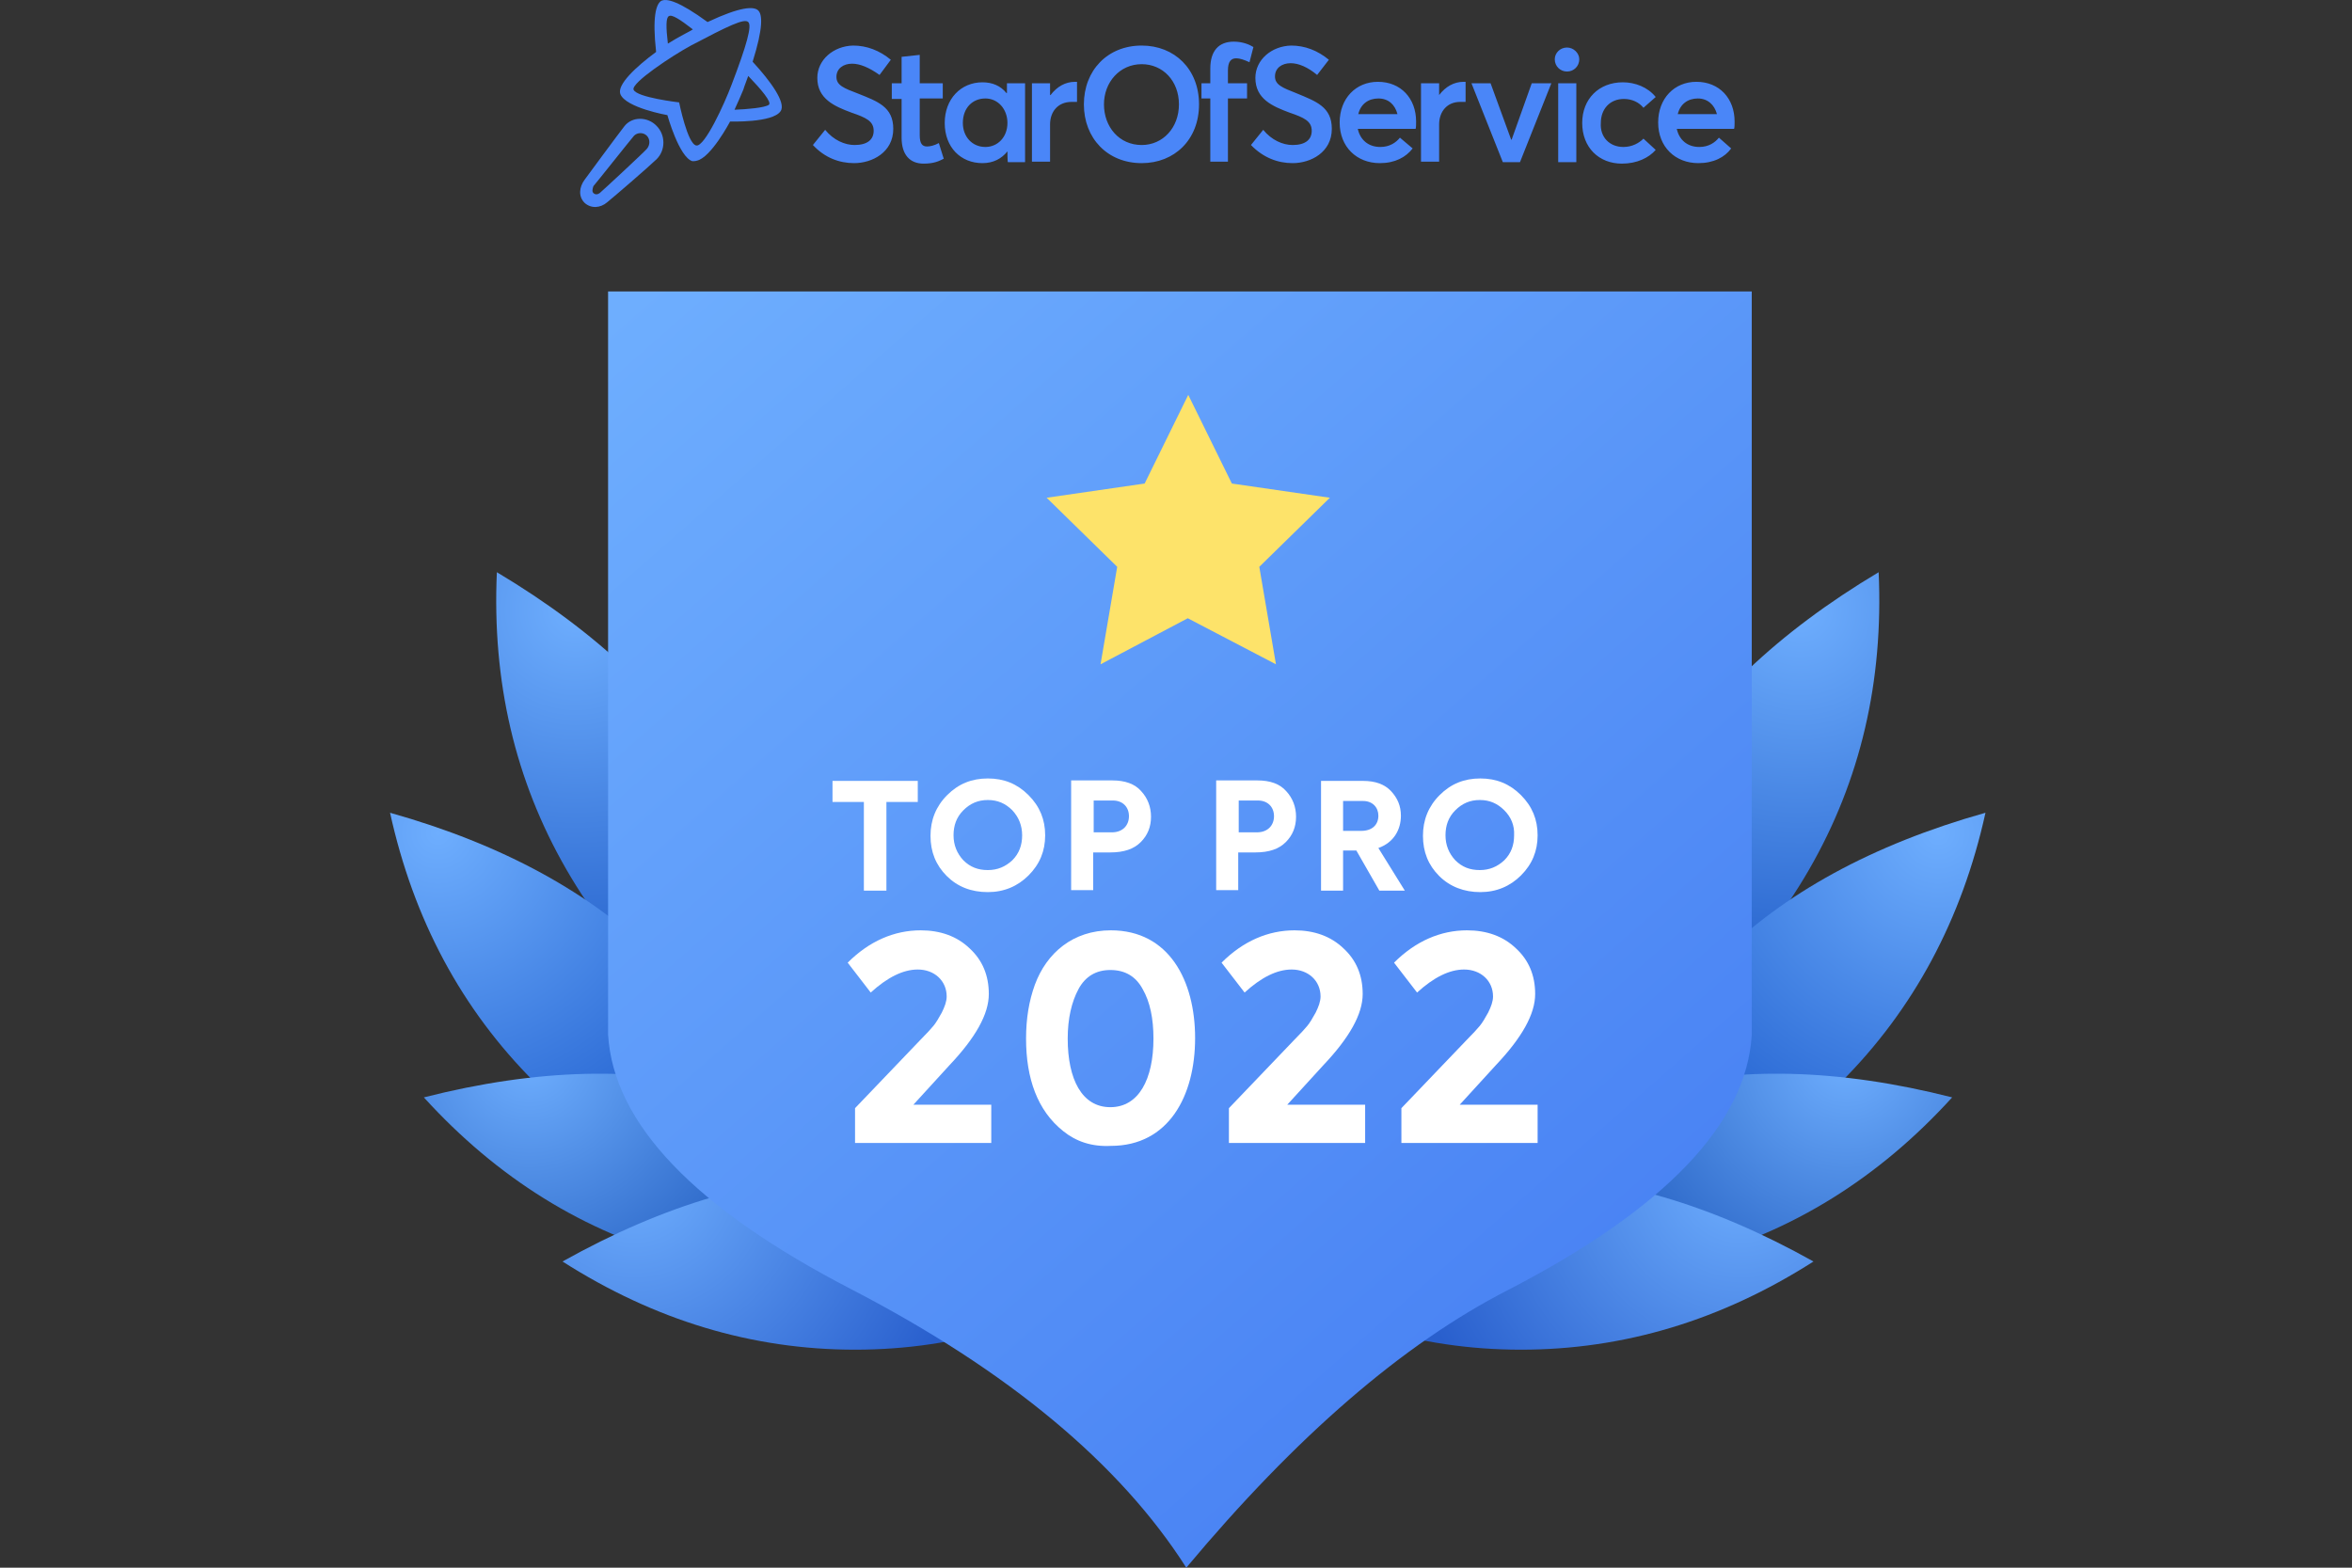
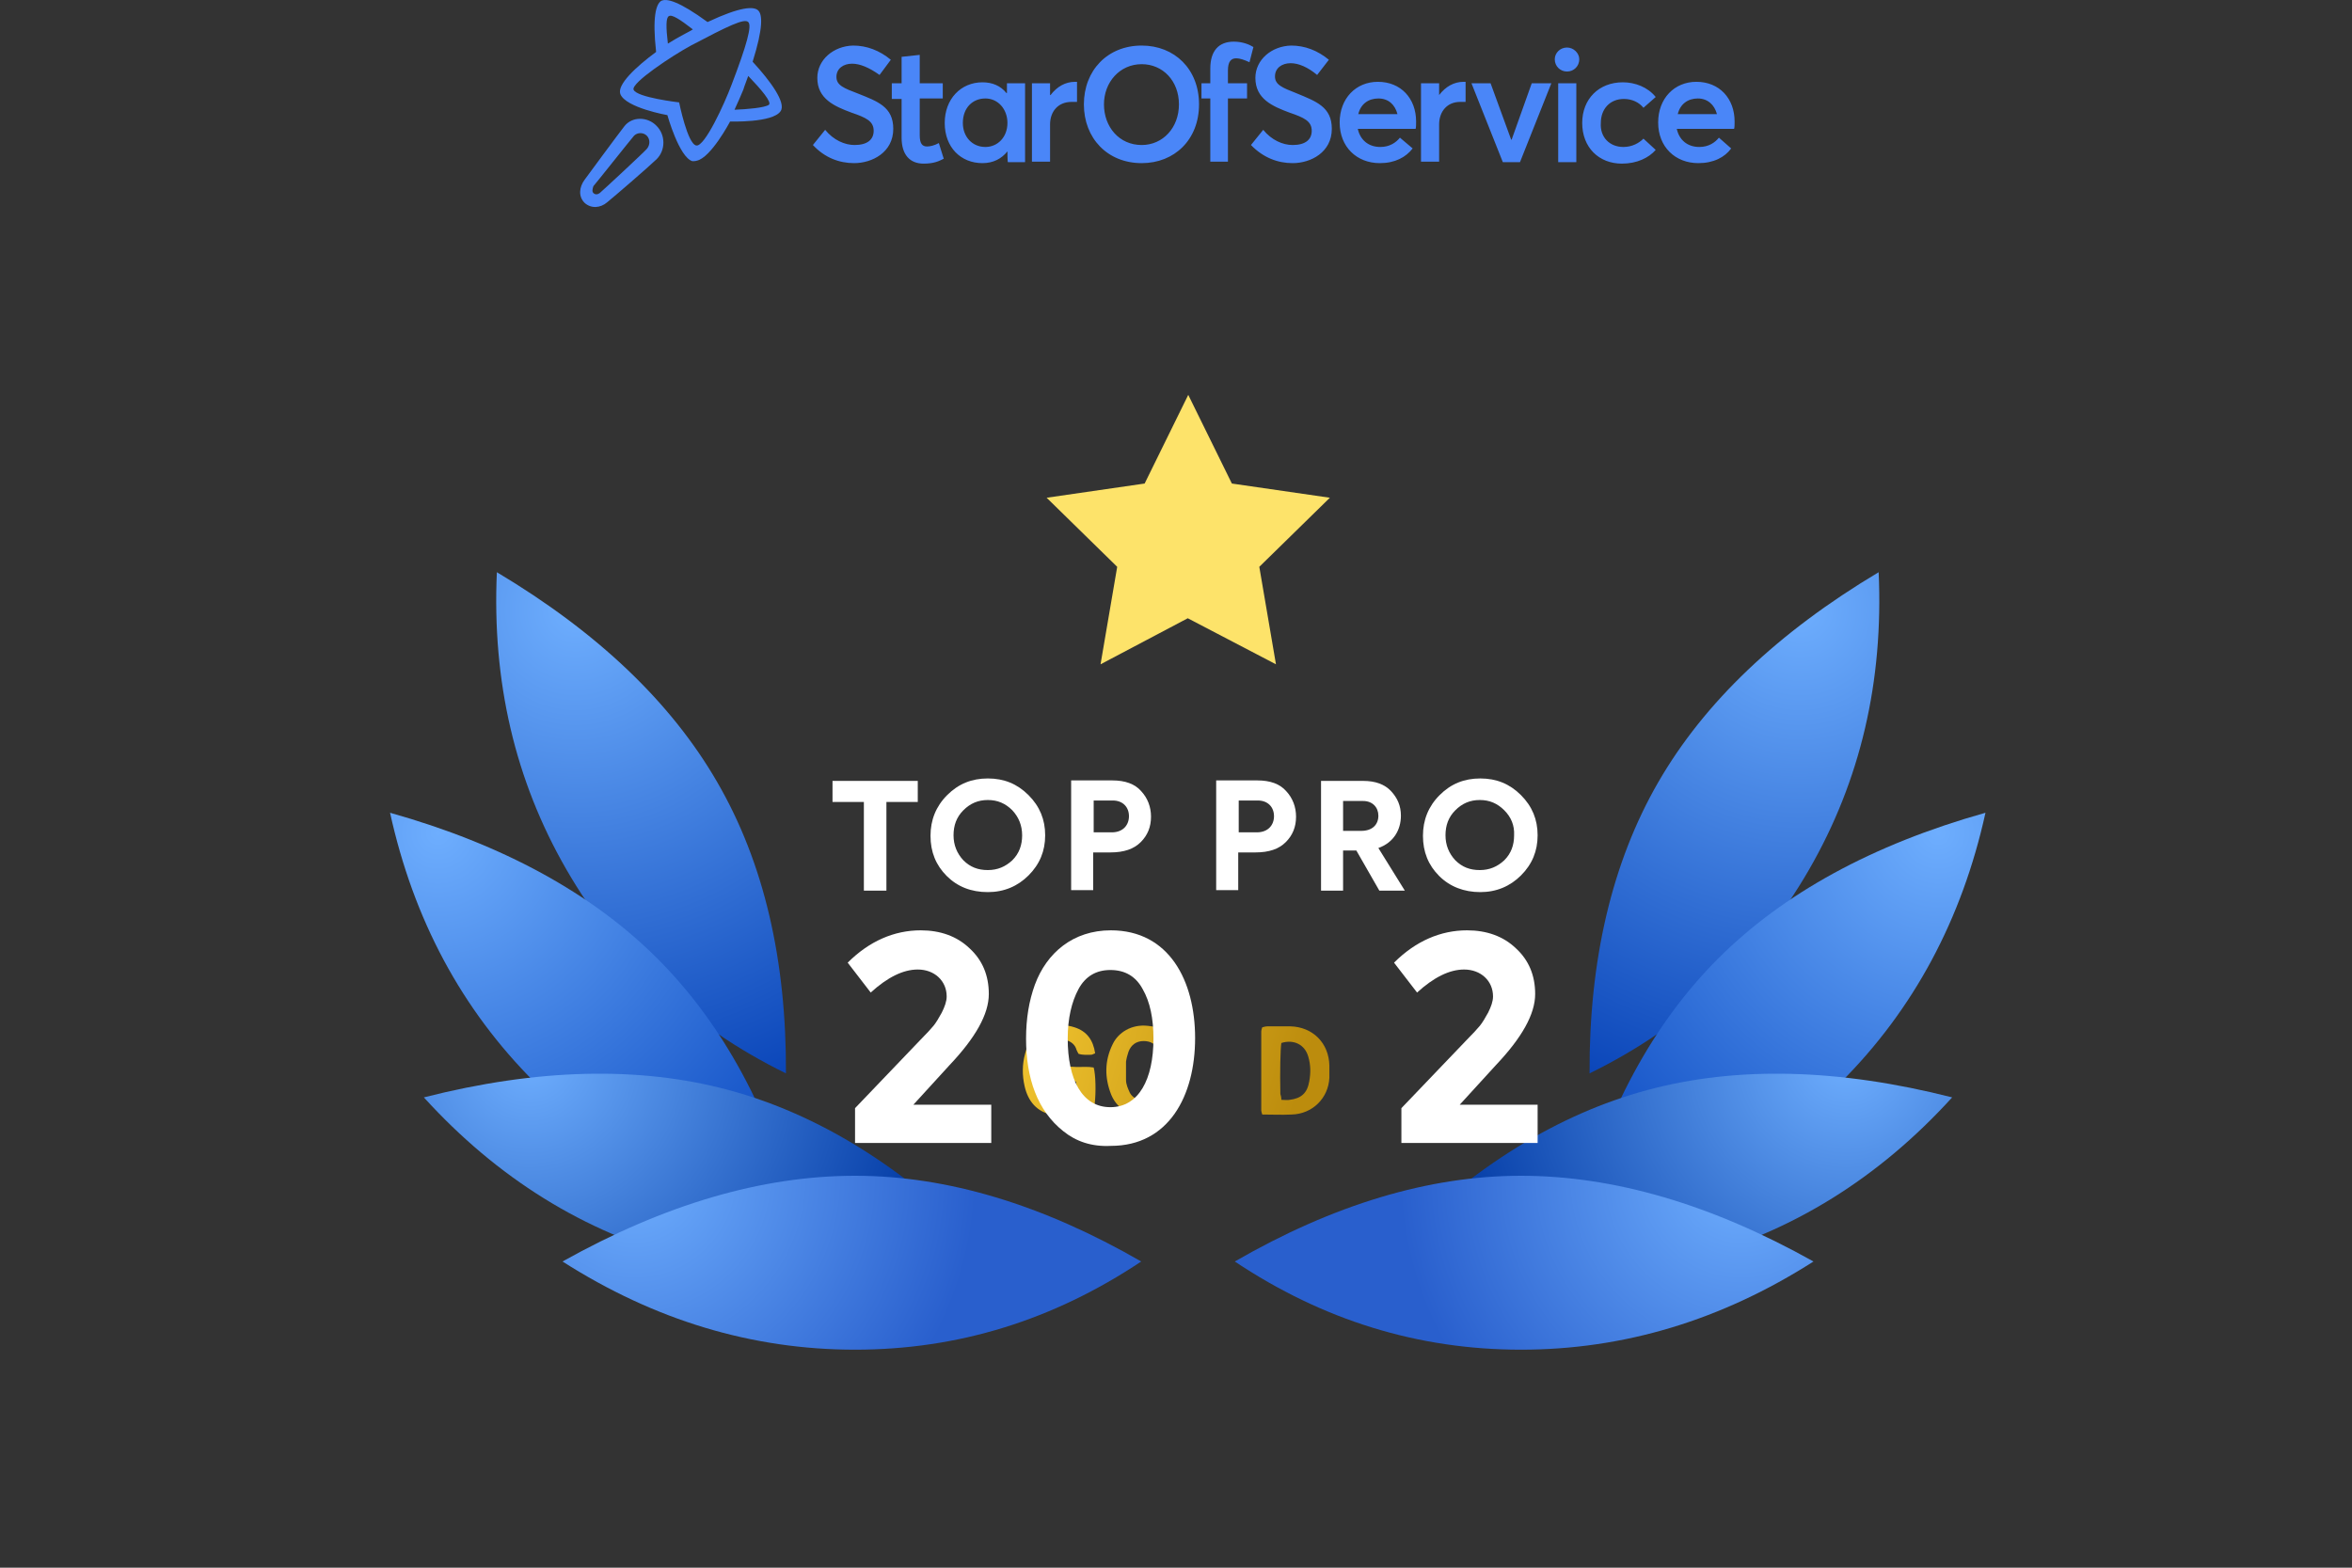
<svg xmlns="http://www.w3.org/2000/svg" version="1.1" id="Layer_1" x="0px" y="0px" viewBox="0 0 480 320" style="enable-background:new 0 0 480 320;" xml:space="preserve">
  <rect x="0" y="0" width="480" height="320" fill="#333333" stroke="none" />
  <style type="text/css">
	.st0{fill:url(#SVGID_1_);}
	.st1{fill:url(#SVGID_00000151539084111859292190000000518763100310786957_);}
	.st2{fill:url(#SVGID_00000129895303746365115180000012803199316917149628_);}
	.st3{fill:url(#SVGID_00000010292816316155146910000009287547593610541740_);}
	.st4{fill:url(#SVGID_00000082352849886411504310000010695390638196905348_);}
	.st5{fill:url(#SVGID_00000053511198346118376620000018416091952562020754_);}
	.st6{fill:url(#SVGID_00000087404799281230537120000007854669762126155917_);}
	.st7{fill:url(#SVGID_00000122706195732469496190000014253692500346948543_);}
	.st8{fill:url(#SVGID_00000163041215183920140850000001748024190704349109_);}
	.st9{fill:url(#SVGID_00000036950286266701469830000005373538712937424012_);}
	.st10{fill:url(#SVGID_00000134950435974381834700000000567091257839959170_);}
	.st11{fill:url(#SVGID_00000078040374191151717290000007868630943137640862_);}
	.st12{fill:url(#SVGID_00000109749973732588505010000003395889863819923093_);}
	.st13{fill:#FDE36A;}
	.st14{fill:#FFFFFF;}
	.st15{fill:#4A86F8;}
</style>
  <g>
    <linearGradient id="SVGID_1_" gradientUnits="userSpaceOnUse" x1="213.394" y1="204.833" x2="265.859" y2="219.903">
      <stop offset="0" style="stop-color:#EDC02D" />
      <stop offset="1" style="stop-color:#BC8C0D" />
    </linearGradient>
    <path class="st0" d="M257.6,227.5c-0.1-0.4-0.2-0.6-0.2-0.8c0-5.4,0-10.8,0-16.2c0-0.2,0.1-0.5,0.2-0.8c0.4-0.1,0.7-0.2,1.1-0.2   c1.5,0,3,0,4.6,0c4.6,0.1,7.9,3.4,8,8c0,0.8,0,1.7,0,2.5c-0.2,4.2-3.5,7.4-7.7,7.5C261.6,227.6,259.7,227.5,257.6,227.5z    M261.5,224.5c0.7,0,1.2,0.1,1.7,0c2.4-0.3,3.6-1.4,4-3.8c0.3-1.7,0.3-3.3-0.2-5c-0.7-2.5-3-3.6-5.5-2.8c-0.2,1.2-0.3,5.9-0.2,10.4   C261.4,223.6,261.5,224,261.5,224.5z" />
    <linearGradient id="SVGID_00000008862075421787406080000005921228839457657487_" gradientUnits="userSpaceOnUse" x1="209.999" y1="216.654" x2="262.464" y2="231.724">
      <stop offset="0" style="stop-color:#EDC02D" />
      <stop offset="1" style="stop-color:#BC8C0D" />
    </linearGradient>
    <path style="fill:url(#SVGID_00000008862075421787406080000005921228839457657487_);" d="M223.4,225.4c-1.5,1.6-3.4,2.1-5.4,2.3   c-1,0.1-2.1,0.1-3.1-0.1c-3.3-0.6-5.1-2.8-5.8-5.9c-0.5-2.2-0.5-4.4,0.1-6.6c0.6-2.6,2-4.6,4.7-5.4c1.8-0.5,3.6-0.6,5.4,0   c2.5,0.8,3.8,2.6,4.2,5.3c-0.3,0.1-0.6,0.3-0.8,0.3c-0.8,0-1.7,0.1-2.6-0.2c-0.2-0.4-0.4-0.7-0.5-1.1c-0.8-2.1-4.3-2.5-5.7-0.6   c-0.3,0.4-0.6,1-0.8,1.5c-0.3,1.3-0.5,2.7-0.5,4c0,0.7,0.1,1.4,0.2,2c0.2,1.2,0.6,2.2,1.7,2.9c0.8,0.5,1.6,0.6,2.6,0.6   c1.3,0,1.4-0.1,2.5-0.8c0.2-0.9,0.2-1.8,0-2.8c-1-0.6-2.1,0-3.1-0.5c-0.3-0.7-0.2-1.5-0.1-2.3c1.1-0.5,2.3-0.2,3.4-0.2   c1.1,0,2.3-0.1,3.4,0.1C223.6,219.3,223.7,222.9,223.4,225.4z" />
    <linearGradient id="SVGID_00000020382218512020267130000006002306123291004292_" gradientUnits="userSpaceOnUse" x1="211.288" y1="212.164" x2="263.753" y2="227.234">
      <stop offset="0" style="stop-color:#EDC02D" />
      <stop offset="1" style="stop-color:#BC8C0D" />
    </linearGradient>
    <path style="fill:url(#SVGID_00000020382218512020267130000006002306123291004292_);" d="M241.4,218.6c0,1.5-0.3,2.8-0.7,4.2   c-1,2.9-3.5,4.8-6.5,5c-3.1,0.2-6.1-1.2-7.4-4.3c-1.4-3.5-1.4-7,0.3-10.4c1.1-2.3,3.8-4.1,7.2-3.7c1.1,0.1,2.2,0.4,3.1,0.9   c1.9,1.1,2.9,2.8,3.4,4.9C241.1,216.3,241.2,217.5,241.4,218.6z M229.8,218.5c0,0.6,0,1.3,0,1.9c0,1,0.4,1.8,0.8,2.7   c1.1,2,4.6,2.2,5.9-0.1c0.2-0.4,0.4-0.9,0.5-1.3c0.5-1.6,0.4-3.3,0.2-5c-0.1-0.7-0.3-1.5-0.6-2.1c-0.6-1.4-1.7-2.1-3.2-2.1   c-1.5,0-2.6,0.8-3.1,2.2c-0.2,0.6-0.4,1.3-0.5,2C229.8,217.2,229.8,217.9,229.8,218.5z" />
    <linearGradient id="SVGID_00000042007156281310069320000002891906079108180117_" gradientUnits="userSpaceOnUse" x1="212.233" y1="208.873" x2="264.699" y2="223.943">
      <stop offset="0" style="stop-color:#EDC02D" />
      <stop offset="1" style="stop-color:#BC8C0D" />
    </linearGradient>
-     <path style="fill:url(#SVGID_00000042007156281310069320000002891906079108180117_);" d="M247.5,209.7c0.1,5,0,9.8,0,14.7   c0.5,0.1,0.9,0.2,1.3,0.2c1.6,0,3.1,0,4.7,0c0.5,0,1,0,1.6,0.1c0.4,0.9,0.3,1.8,0.1,2.8c-1.3,0.3-2.5,0.1-3.8,0.1   c-1.3,0-2.5,0-3.8,0c-1.2,0-2.5,0.2-3.8-0.2c-0.1-0.4-0.2-0.7-0.2-1.1c-0.2-5.4-0.1-15.2,0.2-16.6   C245.1,209.4,246.2,209.4,247.5,209.7z" />
  </g>
  <g>
    <g>
      <g>
        <radialGradient id="SVGID_00000119083742141222231460000006712822797368577713_" cx="-228.921" cy="690.675" r="9.287" gradientTransform="matrix(-0.715 11.701 11.701 0.715 -7877.961 2309.252)" gradientUnits="userSpaceOnUse">
          <stop offset="0" style="stop-color:#6EAEFE" />
          <stop offset="1" style="stop-color:#0641B6" />
        </radialGradient>
        <path style="fill:url(#SVGID_00000119083742141222231460000006712822797368577713_);" d="M324.4,219.1     c19.4-9.5,34.3-23.4,44.8-41.6c10.5-18.2,15.2-38.4,14.2-60.7c-20.6,12.3-35.6,26.6-45,42.9S324.3,195.9,324.4,219.1z" />
        <radialGradient id="SVGID_00000150097451201136561510000013865630146596758429_" cx="-235.643" cy="699.377" r="9.287" gradientTransform="matrix(-3.72 11.117 11.118 3.719 -8256.703 188.729)" gradientUnits="userSpaceOnUse">
          <stop offset="0" style="stop-color:#6EAEFE" />
          <stop offset="1" style="stop-color:#003EBA" />
        </radialGradient>
        <path style="fill:url(#SVGID_00000150097451201136561510000013865630146596758429_);" d="M321.6,249.5     c21.2-4.2,39.2-13.7,54.1-28.6c14.8-14.8,24.7-33.2,29.5-55c-23.1,6.5-41.3,16.5-54.6,29.8S327.6,227,321.6,249.5z" />
        <radialGradient id="SVGID_00000166655102446019433880000004795461001852323231_" cx="-248.654" cy="706.029" r="7.328" gradientTransform="matrix(-7.508 9.003 9.003 7.508 -7846.504 -2846.296)" gradientUnits="userSpaceOnUse">
          <stop offset="0" style="stop-color:#6EAEFE" />
          <stop offset="1" style="stop-color:#0038A3" />
        </radialGradient>
        <path style="fill:url(#SVGID_00000166655102446019433880000004795461001852323231_);" d="M284.3,254.6c20.5,7,40.8,7.7,61.1,2.3     c20.3-5.4,38-16.4,53-32.9c-23.2-5.9-44-6.4-62.2-1.5C318,227.4,300.7,238.1,284.3,254.6L284.3,254.6z" />
        <radialGradient id="SVGID_00000000903306313543005520000006513723603315976321_" cx="-258.665" cy="707.467" r="5.947" gradientTransform="matrix(-9.559 6.786 6.787 9.559 -6918.83 -4767.355)" gradientUnits="userSpaceOnUse">
          <stop offset="0" style="stop-color:#6EAEFE" />
          <stop offset="1" style="stop-color:#295FCD" />
        </radialGradient>
        <path style="fill:url(#SVGID_00000000903306313543005520000006513723603315976321_);" d="M252,257.5c18,12,37.4,18,58.4,18     c21,0,40.9-6,59.7-18c-20.9-11.7-40.8-17.5-59.7-17.5C291.6,240,272.1,245.9,252,257.5L252,257.5z" />
        <radialGradient id="SVGID_00000091726874778396049240000001044913353288573111_" cx="-226.372" cy="648.967" r="9.287" gradientTransform="matrix(0.715 11.701 -11.701 0.715 7872.96 2309.252)" gradientUnits="userSpaceOnUse">
          <stop offset="0" style="stop-color:#6EAEFE" />
          <stop offset="1" style="stop-color:#0641B6" />
        </radialGradient>
        <path style="fill:url(#SVGID_00000091726874778396049240000001044913353288573111_);" d="M160.4,219.1     c-19.4-9.5-34.3-23.4-44.8-41.6c-10.5-18.2-15.2-38.4-14.2-60.7c20.6,12.3,35.6,26.6,45,42.9     C155.9,176.1,160.5,195.9,160.4,219.1z" />
        <radialGradient id="SVGID_00000029756058373973728740000015399890207971084194_" cx="-222.387" cy="659.75" r="9.287" gradientTransform="matrix(3.72 11.117 -11.118 3.719 8251.702 188.729)" gradientUnits="userSpaceOnUse">
          <stop offset="0" style="stop-color:#6EAEFE" />
          <stop offset="1" style="stop-color:#003EBA" />
        </radialGradient>
        <path style="fill:url(#SVGID_00000029756058373973728740000015399890207971084194_);" d="M163.2,249.5     c-21.2-4.2-39.2-13.7-54.1-28.6s-24.7-33.2-29.5-55c23.1,6.5,41.3,16.5,54.6,29.8S157.3,227,163.2,249.5z" />
        <radialGradient id="SVGID_00000107568546590085668020000015757962817820464305_" cx="-221.891" cy="673.939" r="7.328" gradientTransform="matrix(7.508 9.003 -9.003 7.508 7841.504 -2846.296)" gradientUnits="userSpaceOnUse">
          <stop offset="0" style="stop-color:#6EAEFE" />
          <stop offset="1" style="stop-color:#0038A3" />
        </radialGradient>
        <path style="fill:url(#SVGID_00000107568546590085668020000015757962817820464305_);" d="M200.6,254.6c-20.5,7-40.8,7.7-61.1,2.3     c-20.3-5.4-38-16.4-53-32.9c23.2-5.9,44-6.4,62.2-1.5C166.9,227.4,184.2,238.1,200.6,254.6L200.6,254.6z" />
        <radialGradient id="SVGID_00000143581434423109189390000011432378744654589097_" cx="-224.594" cy="683.279" r="5.947" gradientTransform="matrix(9.559 6.786 -6.787 9.559 6913.83 -4767.355)" gradientUnits="userSpaceOnUse">
          <stop offset="0" style="stop-color:#6EAEFE" />
          <stop offset="1" style="stop-color:#295FCD" />
        </radialGradient>
        <path style="fill:url(#SVGID_00000143581434423109189390000011432378744654589097_);" d="M232.9,257.5c-18,12-37.4,18-58.4,18     c-21,0-40.9-6-59.7-18c20.9-11.7,40.8-17.5,59.7-17.5C193.3,240,212.8,245.9,232.9,257.5L232.9,257.5z" />
        <linearGradient id="SVGID_00000055676061704410696390000000091121011998327740_" gradientUnits="userSpaceOnUse" x1="-256.339" y1="657.624" x2="-254.068" y2="654.739" gradientTransform="matrix(76.884 0 0 -85.821 19871.457 56467.68)">
          <stop offset="0" style="stop-color:#6EAEFE" />
          <stop offset="1" style="stop-color:#4780F3" />
        </linearGradient>
-         <path style="fill:url(#SVGID_00000055676061704410696390000000091121011998327740_);" d="M242.1,320     c-13.5-21.2-36.3-40.2-68.3-56.8c-32.1-16.6-48.6-33.9-49.7-52V59.5h233.4v151.8c-1.1,18-17.6,35.4-49.7,52     C286.3,274.3,264.5,293.2,242.1,320z" />
        <path class="st13" d="M242.4,126.2l-17.8,9.4l3.4-19.9l-14.4-14.1l20-2.9l8.9-18.1l8.9,18.1l20,2.9l-14.4,14.1l3.4,19.9     L242.4,126.2z" />
      </g>
    </g>
    <g>
      <path class="st14" d="M176.3,163.7h-6.4v-4.3h17.4v4.3h-6.4v18.1h-4.6V163.7z" />
      <path class="st14" d="M193.2,178.8c-2.2-2.2-3.3-4.9-3.3-8.2c0-3.2,1.1-6,3.4-8.3c2.3-2.3,5-3.4,8.3-3.4c3.3,0,6,1.1,8.3,3.4    c2.3,2.3,3.4,5,3.4,8.2c0,3.2-1.1,5.9-3.4,8.2c-2.2,2.2-5,3.4-8.3,3.4C198.2,182.1,195.4,181,193.2,178.8z M206.6,165.4    c-1.4-1.4-3-2.1-5-2.1c-2,0-3.6,0.7-5,2.1c-1.4,1.4-2,3.1-2,5.1c0,2,0.7,3.7,2,5.1c1.4,1.4,3,2,5,2c2,0,3.6-0.7,5-2    c1.4-1.4,2-3.1,2-5.1C208.6,168.5,207.9,166.8,206.6,165.4z" />
      <path class="st14" d="M227,159.3c2.6,0,4.6,0.7,5.9,2.2c1.3,1.4,2,3.2,2,5.2c0,2.1-0.7,3.8-2.1,5.2c-1.4,1.4-3.4,2.1-6.2,2.1h-3.5    v7.7h-4.5v-22.4H227z M226.9,169.9c2.3,0,3.5-1.5,3.5-3.3c0-1.8-1.2-3.2-3.3-3.2h-3.9v6.5H226.9z" />
      <path class="st14" d="M256.6,159.3c2.6,0,4.6,0.7,5.9,2.2c1.3,1.4,2,3.2,2,5.2c0,2.1-0.7,3.8-2.1,5.2c-1.4,1.4-3.4,2.1-6.2,2.1    h-3.5v7.7h-4.5v-22.4H256.6z M256.5,169.9c2.3,0,3.5-1.5,3.5-3.3c0-1.8-1.2-3.2-3.3-3.2h-3.9v6.5H256.5z" />
      <path class="st14" d="M281.5,181.8l-4.7-8.2h-2.7v8.2h-4.5v-22.4h8.6c2.5,0,4.4,0.7,5.7,2.1c1.3,1.4,2,3,2,5    c0,2.9-1.5,5.5-4.6,6.6l5.4,8.7H281.5z M274.1,163.5v6.1h3.7c2.3,0,3.5-1.3,3.5-3.1c0-1.7-1.2-3-3.1-3H274.1z" />
      <path class="st14" d="M293.7,178.8c-2.2-2.2-3.3-4.9-3.3-8.2c0-3.2,1.1-6,3.4-8.3c2.3-2.3,5-3.4,8.3-3.4c3.3,0,6,1.1,8.3,3.4    c2.3,2.3,3.4,5,3.4,8.2c0,3.2-1.1,5.9-3.4,8.2c-2.2,2.2-5,3.4-8.3,3.4S295.9,181,293.7,178.8z M307,165.4c-1.4-1.4-3-2.1-5-2.1    c-2,0-3.6,0.7-5,2.1c-1.4,1.4-2,3.1-2,5.1c0,2,0.7,3.7,2,5.1c1.4,1.4,3,2,5,2c2,0,3.6-0.7,5-2c1.4-1.4,2-3.1,2-5.1    C309.1,168.5,308.4,166.8,307,165.4z" />
      <g>
        <path class="st14" d="M186.4,225.5h15.9v7.8h-27.8v-7.1l13.3-13.9c1.3-1.3,2.2-2.3,2.7-2.9c0.5-0.6,1.1-1.6,1.7-2.7     c0.6-1.2,1-2.3,1-3.3c0-3.2-2.5-5.5-5.9-5.5c-3,0-6.2,1.6-9.6,4.7l-4.7-6.1c4.4-4.4,9.5-6.6,14.9-6.6c4,0,7.4,1.2,10,3.7     c2.6,2.4,3.9,5.5,3.9,9.3c0,4.1-2.7,8.9-8,14.5L186.4,225.5z" />
        <path class="st14" d="M217,230.9c-5.3-4.2-7.6-10.8-7.6-18.9c0-4.1,0.6-7.7,1.8-11c2.4-6.5,7.8-11.1,15.5-11.1     c11.9,0,17.2,10.3,17.2,22c0,11.8-5.4,22-17.2,22C222.8,234.1,219.6,233,217,230.9z M233.2,201.9c-1.4-2.6-3.6-3.9-6.6-3.9     c-2.9,0-5.1,1.3-6.5,3.9c-1.4,2.6-2.2,6-2.2,10.1c0,8.3,2.9,14,8.7,14c5.8,0,8.8-5.7,8.8-14C235.4,207.9,234.7,204.5,233.2,201.9     z" />
-         <path class="st14" d="M262.7,225.5h15.9v7.8h-27.8v-7.1l13.3-13.9c1.3-1.3,2.2-2.3,2.7-2.9c0.5-0.6,1.1-1.6,1.7-2.7     c0.6-1.2,1-2.3,1-3.3c0-3.2-2.5-5.5-5.9-5.5c-3,0-6.2,1.6-9.6,4.7l-4.7-6.1c4.4-4.4,9.5-6.6,14.9-6.6c4,0,7.4,1.2,10,3.7     c2.6,2.4,3.9,5.5,3.9,9.3c0,4.1-2.7,8.9-8,14.5L262.7,225.5z" />
        <path class="st14" d="M297.9,225.5h15.9v7.8h-27.8v-7.1l13.3-13.9c1.3-1.3,2.2-2.3,2.7-2.9c0.5-0.6,1.1-1.6,1.7-2.7     c0.6-1.2,1-2.3,1-3.3c0-3.2-2.5-5.5-5.9-5.5c-3,0-6.2,1.6-9.6,4.7l-4.7-6.1c4.4-4.4,9.5-6.6,14.9-6.6c4,0,7.4,1.2,10,3.7     c2.6,2.4,3.9,5.5,3.9,9.3c0,4.1-2.7,8.9-8,14.5L297.9,225.5z" />
      </g>
    </g>
    <g>
      <path class="st15" d="M159.3,22.7c-1.6,2.4-10.3,2.1-10.3,2.1s-3.9,7.4-6.8,8c-0.3,0.1-0.6,0.1-0.9,0.1c-2.7-0.8-5.1-9.4-5.1-9.4    s-8.5-1.5-9.6-4.3c-0.7-1.9,3.1-5.5,7.3-8.6c-0.8-7.2,0-9.7,1-10.4c1.1-0.6,3.6,0,9.5,4.3c6.8-3.2,9.4-3.2,10.3-2.4    c0.9,0.8,1.1,3.5-1.1,10.5C157.2,16.5,160.5,21,159.3,22.7z M136.5,3.3c-0.6,0.3-0.6,2.2-0.2,5.6c1.1-0.7,2.2-1.3,3.1-1.8    c0.7-0.4,1.4-0.7,2-1.1C138.7,3.9,137.1,2.9,136.5,3.3z M152.7,4.5c-0.8-0.8-4.1,0.8-11.7,4.8c-3.7,2-12.2,7.6-11.7,9    c0.6,1.6,9.3,2.6,9.3,2.6s1.7,8.5,3.5,8.8c1.7,0.3,5.7-8.4,7.2-12.4C152.4,9.2,153.5,5.2,152.7,4.5z M152.7,15.5    c-0.3,0.9-0.7,1.8-1,2.8c-0.5,1.2-1.1,2.6-1.8,4.1c2.6-0.1,6.1-0.4,7-1C157.6,20.9,155.3,18.2,152.7,15.5z M134,25.7    c1.8,1.8,1.9,4.9,0,6.8c-2,1.9-8.5,7.5-10.1,8.8c-1.4,1.2-3.3,1.3-4.6,0.1c-1.3-1.3-1.1-3.2,0-4.7c1.1-1.5,6.4-8.7,8.1-10.9    C129,23.7,132.2,23.8,134,25.7z M121.1,39.4c0.4,0.4,0.9,0.3,1.3,0c0.5-0.4,8.9-8.2,9.6-9c0.7-0.8,0.7-2,0-2.7    c-0.7-0.7-1.9-0.7-2.6,0c-0.7,0.8-8,10-8.3,10.3C120.9,38.6,120.8,39.1,121.1,39.4z" />
      <path class="st15" d="M353.9,26.3h-11.7c0.5,2.3,2.2,3.7,4.6,3.7c1.9,0,3.2-0.9,4-1.9l2.5,2.2c-1.3,1.8-3.6,3-6.7,3    c-4.7,0-8.2-3.3-8.2-8.3c0-4.9,3.3-8.3,7.8-8.3c4.7,0,7.8,3.4,7.8,8.1C354,25.4,354,26,353.9,26.3L353.9,26.3z M346.5,20.1    c-2,0-3.6,1.1-4.1,3.2h8C349.9,21.4,348.5,20.1,346.5,20.1z M331.3,30c1.8,0,3.2-0.8,4.1-1.7l2.5,2.3c-1.4,1.6-3.8,2.8-6.9,2.8    c-4.7,0-8.1-3.3-8.1-8.3c0-4.9,3.4-8.3,8.3-8.3c2.5,0,5.1,1,6.7,3l-2.5,2.2c-0.9-1.1-2.3-1.8-4-1.8c-2.8,0-4.7,2-4.7,4.9    C326.5,28,328.5,30,331.3,30L331.3,30z M319.8,14.6c-1.4,0-2.5-1.1-2.5-2.5c0-1.3,1.1-2.4,2.5-2.4c1.3,0,2.5,1.1,2.5,2.4    C322.3,13.5,321.2,14.6,319.8,14.6z M306.7,33.1L300.3,17h3.9l4.2,11.5h0.1l4.1-11.5h4l-6.4,16.1H306.7L306.7,33.1z M293.7,25.4    v7.6h-3.7V17h3.7v2.4h0c1.3-1.7,3-2.7,5-2.7c0.2,0,0.3,0,0.4,0v4.1c-0.4,0-0.8,0-1.1,0C295.3,20.8,293.7,22.8,293.7,25.4    L293.7,25.4z M277.1,26.3c0.5,2.3,2.2,3.7,4.6,3.7c1.9,0,3.2-0.9,4-1.9l2.6,2.2c-1.4,1.8-3.6,3-6.7,3c-4.7,0-8.2-3.3-8.2-8.3    c0-4.9,3.3-8.3,7.8-8.3c4.7,0,7.8,3.4,7.8,8.1c0,0.6,0,1.2-0.1,1.5L277.1,26.3z M281.3,20.1c-2,0-3.6,1.1-4.1,3.2h8    C284.7,21.4,283.4,20.1,281.3,20.1z M271.8,26.3c0,4.8-4.3,7-8,7c-3,0-6-1.1-8.5-3.7l2.5-3.1c1.7,2.1,4,3.1,6,3.1    c2.6,0,3.9-1.1,3.9-2.9c0-2-1.6-2.7-4.5-3.7c-3.5-1.3-7-2.8-7-7.1c0-3.7,3.3-6.5,7.3-6.6c2.8,0,5.4,1,7.7,2.9l-2.4,3.1    c-1.9-1.6-3.8-2.4-5.4-2.4c-1.8,0-3.2,1-3.2,2.7c0,1.7,1.5,2.3,4.3,3.4C268.6,20.7,271.8,21.8,271.8,26.3z M252.3,11.9    c-1.1,0-1.7,0.7-1.7,2.5V17h3.9v3.1h-3.9v12.9H247V20.1h-1.8V17h1.8v-3c0-3.6,1.7-5.5,4.8-5.5c1.8,0,3.2,0.6,4,1.1l-0.8,3.1    C253.9,12.2,253,11.9,252.3,11.9z M233,33.3c-7,0-11.8-5.1-11.8-12c0-6.9,4.8-12,11.8-12c6.7,0,11.7,4.8,11.7,12    S239.7,33.3,233,33.3z M233,13.1c-4.5,0-7.7,3.7-7.7,8.2c0,4.6,3.1,8.3,7.7,8.3c4.3,0,7.6-3.5,7.6-8.3S237.3,13.1,233,13.1z     M214.3,25.4v7.6h-3.7V17h3.7v2.4h0.1c1.3-1.7,3-2.7,5-2.7c0.2,0,0.3,0,0.4,0v4.1c-0.4,0-0.8,0-1.1,0    C215.9,20.8,214.3,22.8,214.3,25.4z M205.6,30.9L205.6,30.9c-1.2,1.5-2.9,2.4-5.1,2.4c-4.4,0-7.7-3.2-7.7-8.2    c0-4.9,3.3-8.3,7.7-8.3c2,0,3.7,0.7,4.9,2.2h0.1V17l3.7,0v16.1h-3.5C205.6,33.1,205.6,30.9,205.6,30.9z M201.1,20.1    c-2.6,0-4.6,1.9-4.6,5c0,2.8,1.9,4.9,4.6,4.9c2.5,0,4.5-2,4.5-4.9C205.6,22.3,203.7,20.1,201.1,20.1z M189.2,29.9    c0.6,0,1.5-0.2,2.4-0.7l1,3.2c-1,0.5-2,1-4.1,1c-2.8,0-4.5-1.8-4.5-5.3v-7.9h-2V17h2v-5.4l3.7-0.4V17h4.7v3.1h-4.7v7.5    C187.7,29.3,188.2,29.9,189.2,29.9z M173.9,13c-1.8,0-3.2,1-3.2,2.7c0,1.7,1.5,2.3,4.4,3.4c4,1.6,7.2,2.7,7.2,7.2c0,4.8-4.3,7-8,7    c-3,0-6-1.1-8.4-3.7l2.5-3.1c1.7,2.1,4,3.1,6,3.1c2.6,0,3.9-1.1,3.9-2.9c0-2-1.6-2.7-4.5-3.7c-3.5-1.3-7-2.8-7-7.1    c0-3.7,3.3-6.5,7.3-6.6c2.8,0,5.4,1,7.7,2.9l-2.3,3.1C177.4,13.8,175.5,13,173.9,13z M321.6,33.1H318V17h3.7V33.1z" />
    </g>
  </g>
</svg>